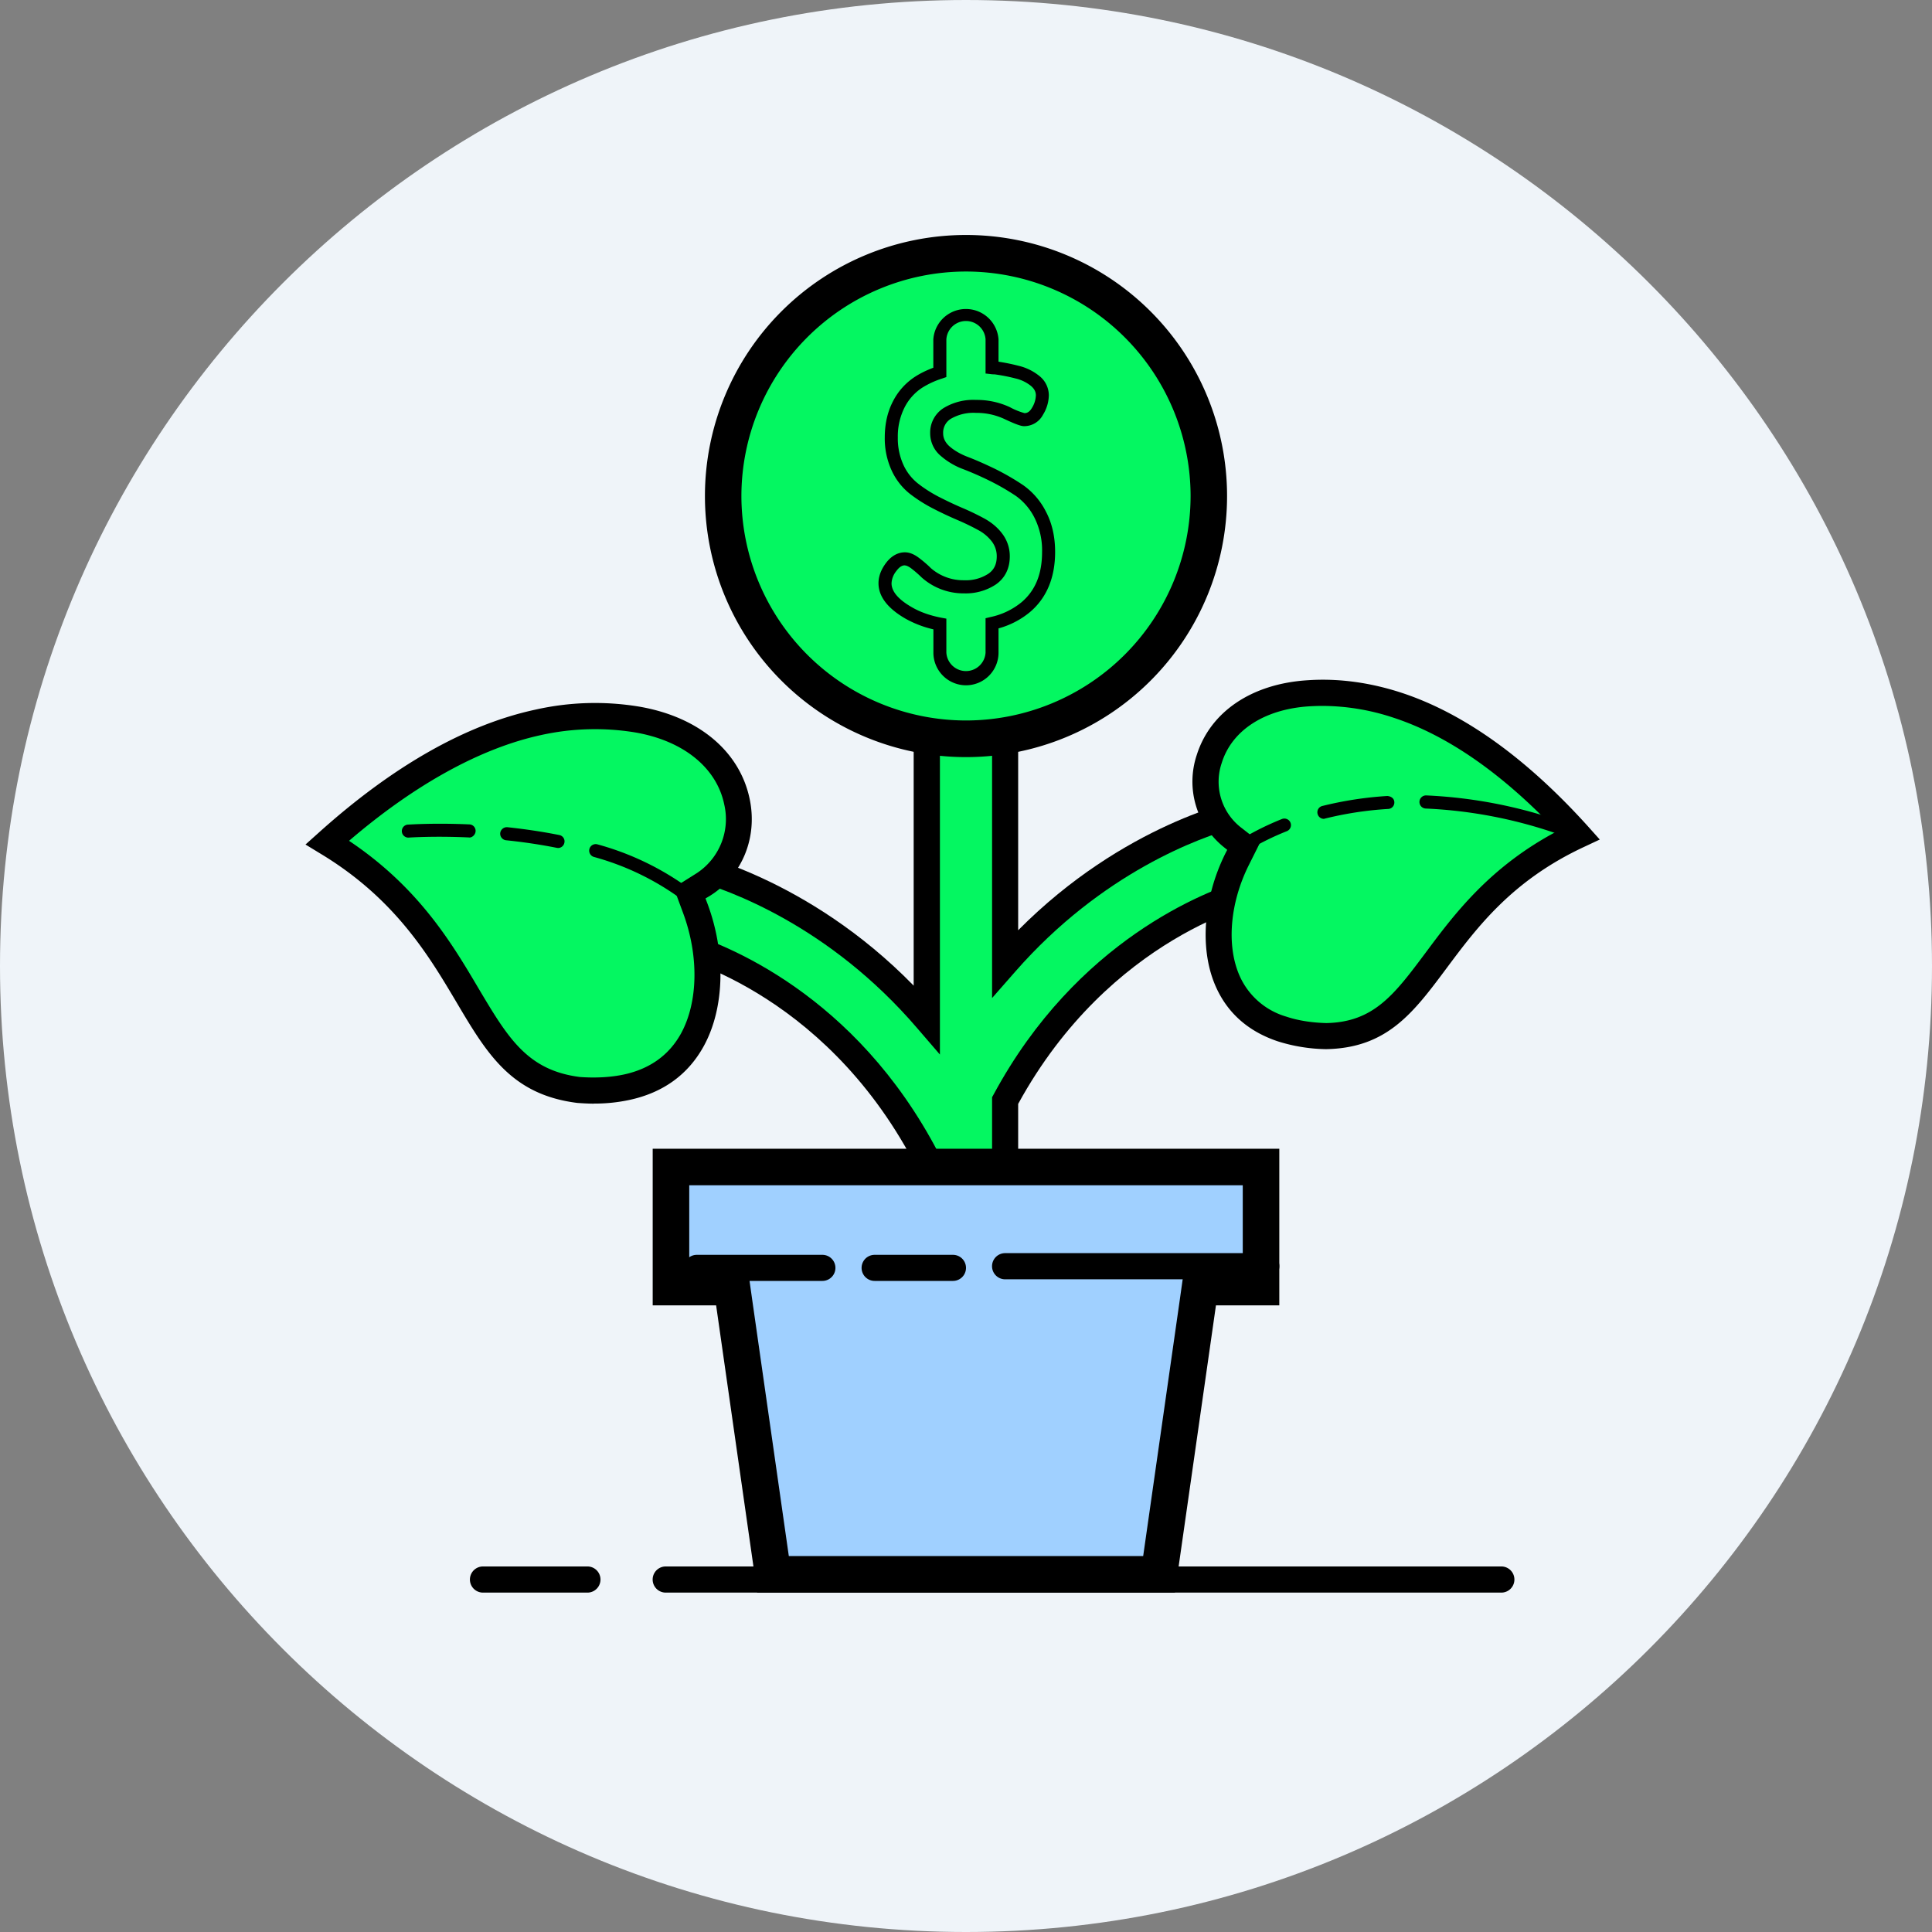
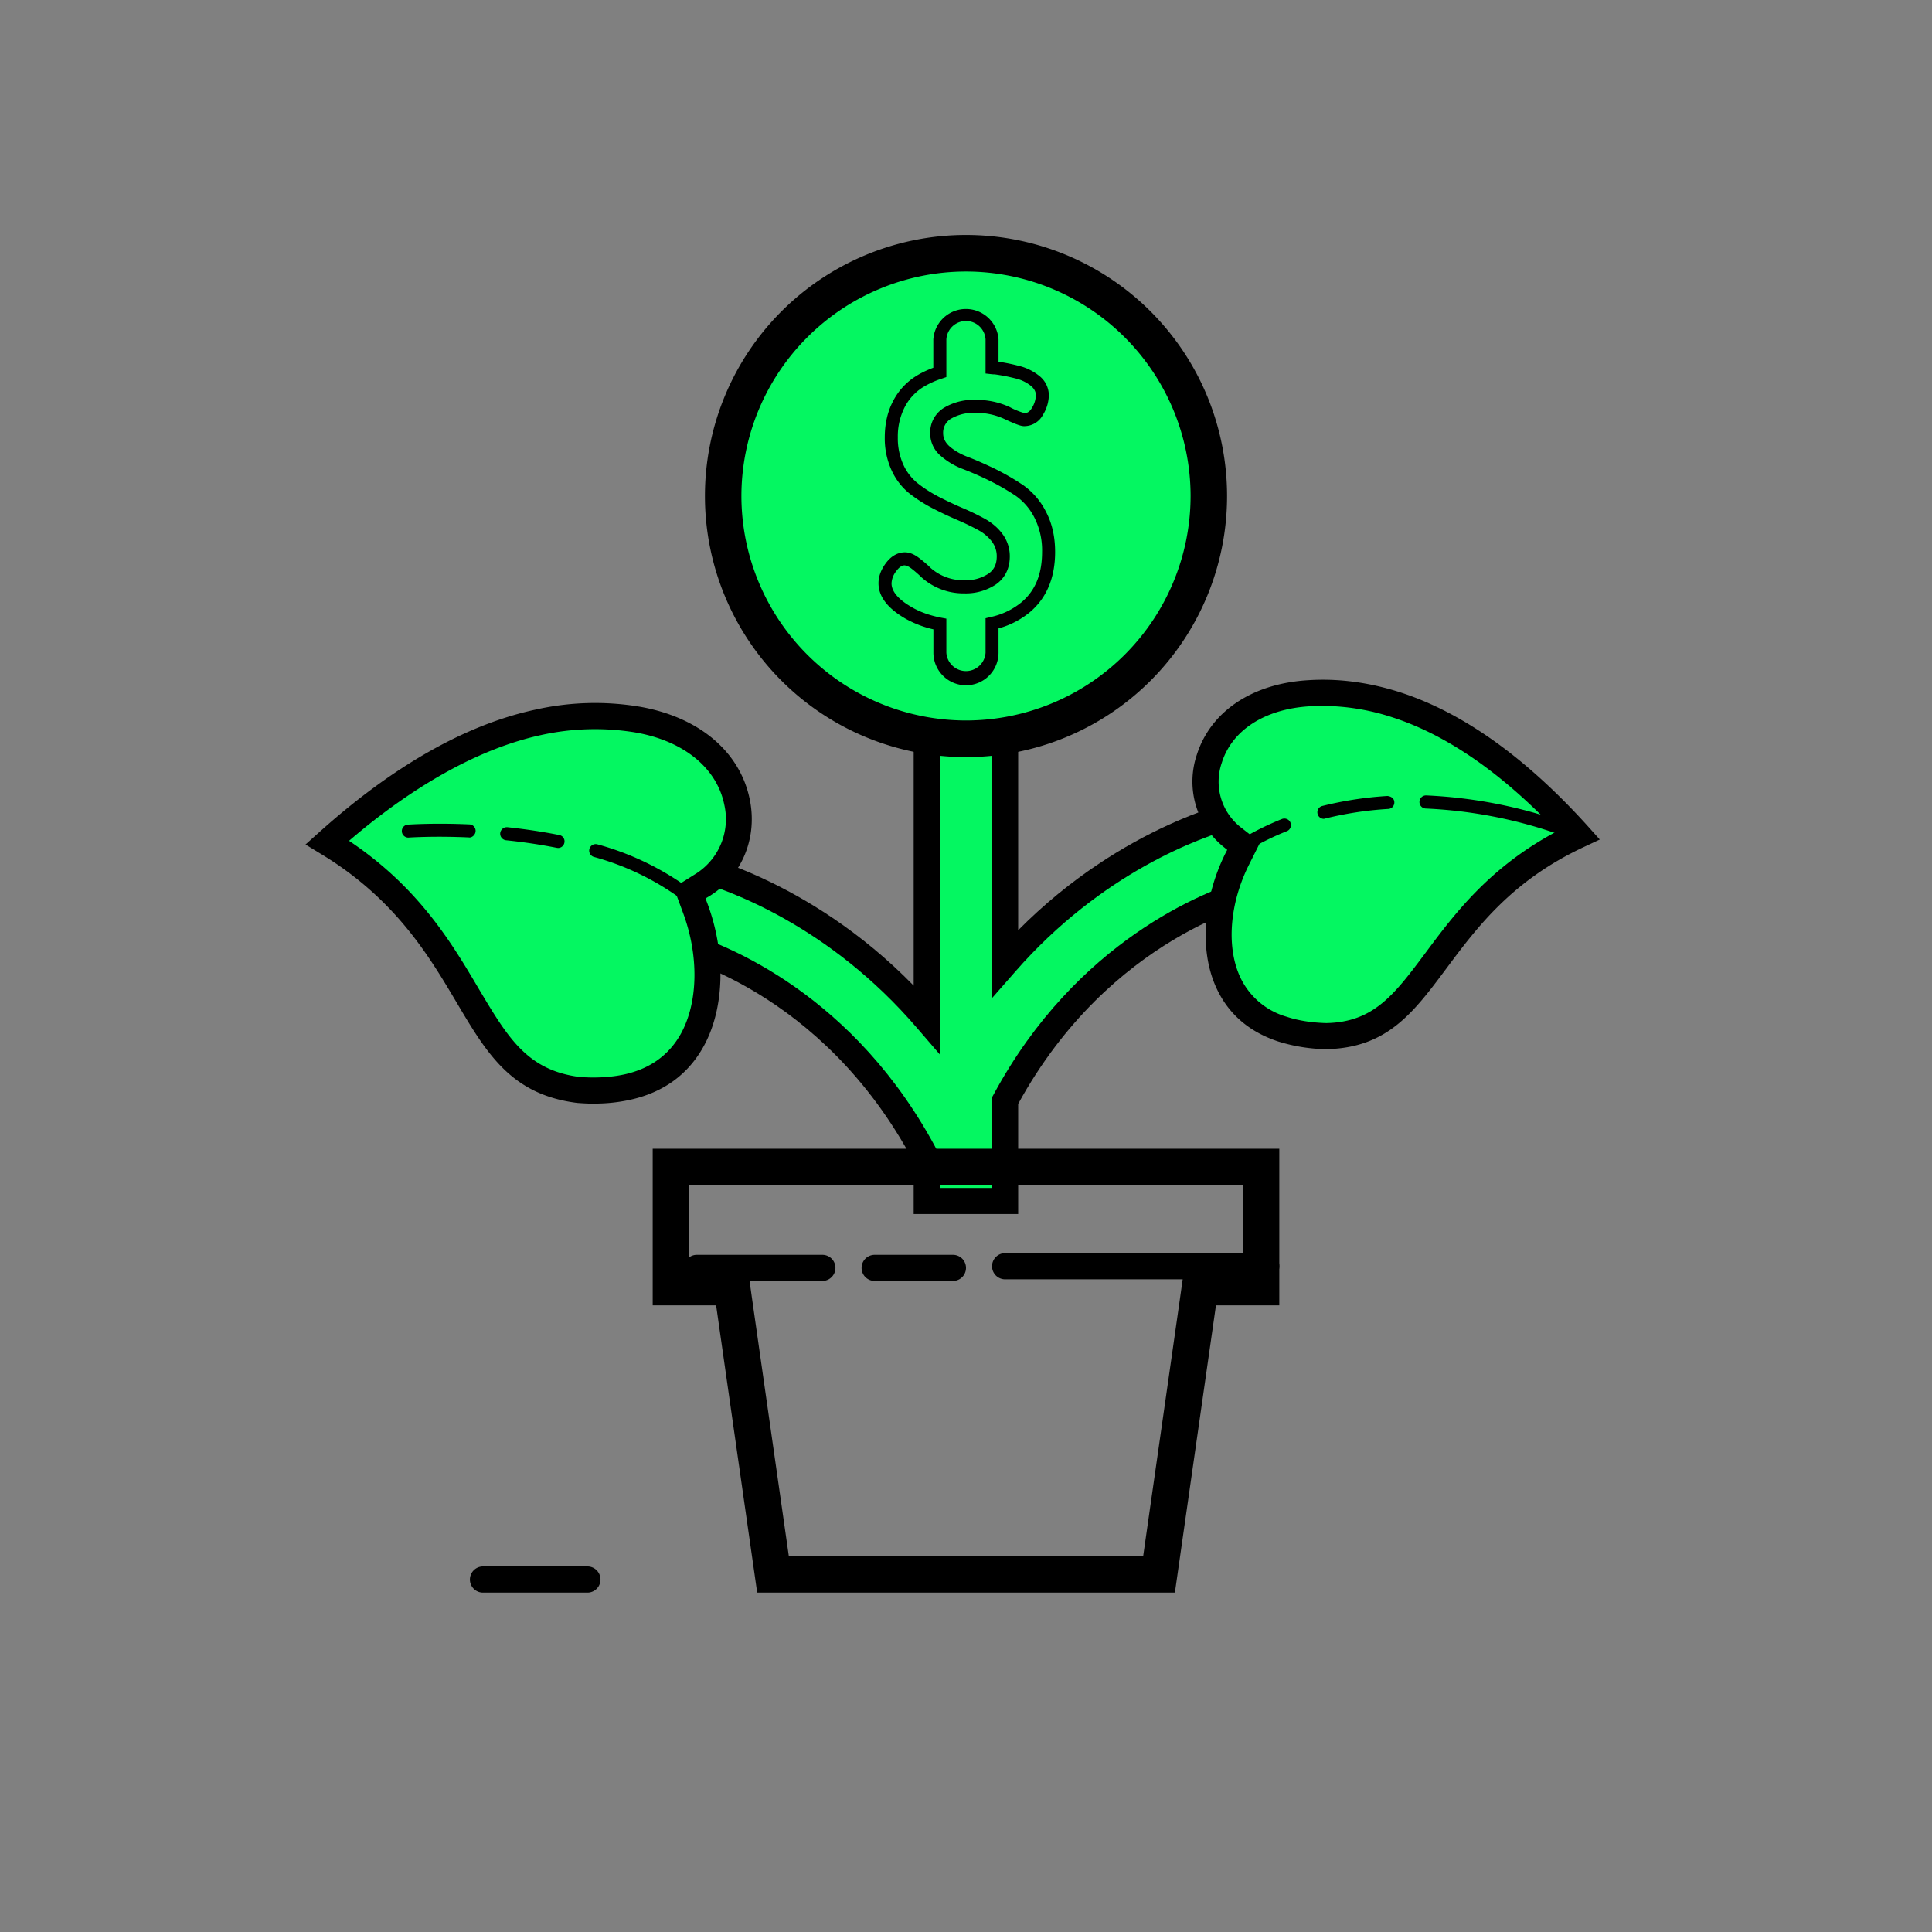
<svg xmlns="http://www.w3.org/2000/svg" width="24" height="24" fill="none">
  <rect width="100%" height="100%" fill="#808080" stroke="none" />
-   <path d="M12 0C5.373 0 0 5.373 0 12s5.373 12 12 12 12-5.373 12-12S18.627 0 12 0z" fill="#EFF4F9" />
-   <path d="M18.649 19.784H8.27a.162.162 0 010-.325h10.38a.162.162 0 010 .325z" fill="#000" />
  <path d="M15.666 11.037l-.098-.476-.097-.477c-.082.016-1.648.355-2.985 1.883V9.081h-.973v3.58c-1.344-1.568-2.941-1.912-3.025-1.928l-.194.953c.084.018 2.045.458 3.22 2.708v.525h.973V13.67c1.178-2.184 3.096-2.616 3.179-2.634z" fill="#04F761" />
  <path d="M12.649 15.081H11.35v-.647c-1.142-2.155-3.011-2.573-3.09-2.59l-.158-.033.259-1.27.158.033c.066.013 1.511.318 2.831 1.67V8.919h1.298v2.637c1.313-1.324 2.727-1.618 2.79-1.631l.16-.032.258 1.269-.157.034c-.078.016-1.907.428-3.051 2.517v1.368zm-.973-.324h.648V13.63l.02-.036c1.033-1.914 2.628-2.525 3.132-2.675l-.13-.638c-.43.12-1.653.552-2.737 1.792l-.285.325V9.243h-.648V13.1l-.286-.332c-1.09-1.27-2.341-1.714-2.777-1.836l-.13.637c.512.152 2.142.773 3.174 2.752l.019.035v.402z" fill="#000" />
  <path d="M15.928 12.783c.159.052.342.082.543.088.677-.013.966-.4 1.366-.937.378-.506.84-1.124 1.77-1.559-.423-.469-1.24-1.281-2.241-1.613a2.944 2.944 0 00-1.109-.15c-.626.038-1.088.343-1.236.817a.882.882 0 00.283.968l.144.114-.082.165c-.25.505-.298 1.075-.126 1.49.126.3.357.507.688.617zm-8.144.723a2.08 2.08 0 01-.6.033c-.734-.092-1.003-.546-1.377-1.176-.351-.593-.781-1.318-1.741-1.897.513-.461 1.494-1.25 2.62-1.494.416-.09.827-.101 1.222-.035.675.114 1.142.5 1.248 1.03a.964.964 0 01-.419 1.02l-.17.107.07.189c.213.576.2 1.202-.036 1.632-.17.312-.445.51-.817.591zM12 9.178a3.016 3.016 0 100-6.032 3.016 3.016 0 000 6.032z" fill="#04F761" />
  <path d="M12 3.373a2.792 2.792 0 012.79 2.79A2.792 2.792 0 0112 8.95a2.792 2.792 0 01-2.79-2.789A2.792 2.792 0 0112 3.373zm0-.454a3.243 3.243 0 100 6.486 3.243 3.243 0 000-6.486z" fill="#000" />
  <path d="M12 8.513a.406.406 0 01-.405-.405v-.29a1.301 1.301 0 01-.347-.133c-.222-.128-.335-.276-.335-.44 0-.083.03-.167.092-.25.082-.11.174-.134.236-.134.056 0 .114.023.177.071.05.038.1.08.146.126a.614.614 0 00.414.15.511.511 0 00.3-.081c.07-.048.104-.118.104-.215a.3.3 0 00-.06-.184.525.525 0 00-.173-.145 3.022 3.022 0 00-.264-.127c-.1-.043-.2-.09-.302-.143a1.849 1.849 0 01-.287-.184.79.79 0 01-.222-.29.949.949 0 01-.083-.405c0-.168.034-.318.102-.449a.792.792 0 01.277-.307c.067-.043.14-.078.224-.11v-.352a.406.406 0 01.81 0v.277c.078.012.16.028.245.05a.65.65 0 01.263.128.308.308 0 01.117.24.474.474 0 01-.072.24.264.264 0 01-.235.143c-.03 0-.08-.011-.247-.09a.818.818 0 00-.35-.075.558.558 0 00-.316.075.202.202 0 00-.093.178c0 .06.025.113.076.16.061.054.14.1.233.135.102.039.217.09.341.15.12.06.236.127.343.199a.894.894 0 01.284.33c.075.142.114.31.114.5 0 .32-.105.572-.313.748a1.04 1.04 0 01-.39.202v.302a.405.405 0 01-.404.405zm-.76-1.49c-.013 0-.054 0-.105.07a.261.261 0 00-.06.153c0 .102.086.202.254.298.101.059.223.102.362.129l.065.012v.423a.244.244 0 00.487 0V7.68l.062-.015a.9.9 0 00.385-.184c.172-.146.255-.35.255-.625a.901.901 0 00-.094-.424.743.743 0 00-.232-.272 2.914 2.914 0 00-.324-.187 3.97 3.97 0 00-.327-.144.903.903 0 01-.283-.167.365.365 0 01-.13-.28.36.36 0 01.162-.31.708.708 0 01.408-.104.97.97 0 01.42.09.85.85 0 00.182.074c.023 0 .058-.007.091-.063a.317.317 0 00.05-.158c0-.045-.02-.082-.061-.117a.484.484 0 00-.197-.094 2.198 2.198 0 00-.257-.05c-.02 0-.03 0-.038-.002l-.072-.008v-.424a.244.244 0 00-.487 0v.468l-.055.019a1.083 1.083 0 00-.243.112.635.635 0 00-.221.246.797.797 0 00-.084.373.79.79 0 00.068.337.626.626 0 00.176.23c.079.063.167.119.26.168.098.05.196.097.292.138.097.041.19.086.277.133.092.05.169.115.226.192a.461.461 0 01.092.28c0 .15-.06.27-.174.349a.677.677 0 01-.393.11.779.779 0 01-.527-.197 1.456 1.456 0 00-.13-.113c-.043-.032-.068-.037-.08-.037z" fill="#000" />
-   <path d="M9.602 19.557l-.51-3.568h-.757v-1.492h7.33v1.492h-.758l-.51 3.568H9.603z" fill="#A0D0FF" />
  <path d="M15.438 14.724v1.038h-.728l-.055.39-.454 3.178H9.799l-.454-3.178-.055-.39h-.728v-1.038h6.876zm.454-.454H8.108v1.946h.788l.51 3.568h5.189l.51-3.568h.787V14.27zm.582-1.237a2.092 2.092 0 01-.597-.096c-.377-.125-.642-.363-.786-.709-.19-.457-.14-1.08.13-1.624l.024-.047-.041-.033a1.044 1.044 0 01-.338-1.144c.17-.54.686-.888 1.382-.93.385-.026.78.03 1.169.158.771.255 1.548.813 2.31 1.658l.146.163-.198.093c-.893.417-1.326.997-1.707 1.508-.412.553-.738.989-1.494 1.003zm-.047-4.264a2.88 2.88 0 00-.16.005c-.556.034-.964.297-1.09.703a.721.721 0 00.227.793l.25.195-.142.284c-.23.462-.277.982-.121 1.355a.914.914 0 00.588.525c.144.048.311.075.496.08.59-.011.846-.354 1.233-.872.357-.48.796-1.067 1.633-1.51-.676-.715-1.357-1.19-2.026-1.41a2.818 2.818 0 00-.888-.148zm-9.05 4.941c-.067 0-.135-.004-.205-.009-.821-.102-1.123-.611-1.504-1.255-.339-.571-.76-1.283-1.686-1.841l-.187-.114.163-.146c.922-.829 1.829-1.344 2.695-1.53a3.36 3.36 0 011.282-.038c.745.126 1.261.56 1.38 1.16.095.474-.098.94-.491 1.188l-.06.036.025.066c.23.618.212 1.296-.046 1.767-.194.354-.505.58-.925.67a2.05 2.05 0 01-.44.045zm-3.041-3.265c.866.579 1.277 1.272 1.61 1.836.364.611.603 1.015 1.258 1.098.195.014.382.004.546-.031.324-.07.562-.242.71-.51.213-.39.223-.965.025-1.498l-.116-.313.283-.178a.803.803 0 00.346-.85c-.093-.462-.51-.8-1.116-.902a3.103 3.103 0 00-1.16.034c-.75.162-1.571.615-2.386 1.314z" fill="#000" />
  <path d="M8.5 11.176a.081.081 0 01-.05-.017 3.318 3.318 0 00-1.073-.514.082.082 0 01-.055-.1.081.081 0 01.1-.056 3.48 3.48 0 011.127.54.082.082 0 01.016.115.082.082 0 01-.065.032zm-1.568-.642l-.016-.002a6.804 6.804 0 00-.63-.094.082.082 0 01-.072-.09.083.083 0 01.09-.072c.225.024.442.057.643.097a.08.08 0 01.064.096.08.08 0 01-.08.065zm-1.864-.129a.081.081 0 01-.007-.161c.013 0 .32-.023.77-.003a.08.08 0 01.077.085c-.002.045-.047.084-.084.077-.442-.02-.748.002-.75.002h-.006zm14.351-.027a.085.085 0 01-.027-.004 5.74 5.74 0 00-1.68-.33.081.081 0 01.005-.163 5.9 5.9 0 011.729.34.081.081 0 01-.027.157zm-2.973-.206a.08.08 0 01-.078-.06.08.08 0 01.059-.1 4.49 4.49 0 01.808-.124c.048.005.084.031.086.076a.08.08 0 01-.075.085 4.343 4.343 0 00-.8.123zm-1.081.47a.081.081 0 01-.05-.146c.009-.006.219-.165.61-.322a.082.082 0 01.106.046.081.081 0 01-.045.105c-.37.147-.57.299-.572.3a.08.08 0 01-.05.017zm-5.149 5.27h-1.56a.162.162 0 010-.324h1.56a.162.162 0 110 .324zm1.622 0h-.973a.162.162 0 110-.324h.973a.162.162 0 010 .324zm-4.541 3.872H6a.162.162 0 010-.325h1.297a.162.162 0 010 .325zm8.433-3.892h-3.244a.162.162 0 010-.325h3.244a.162.162 0 110 .325z" fill="#000" />
</svg>